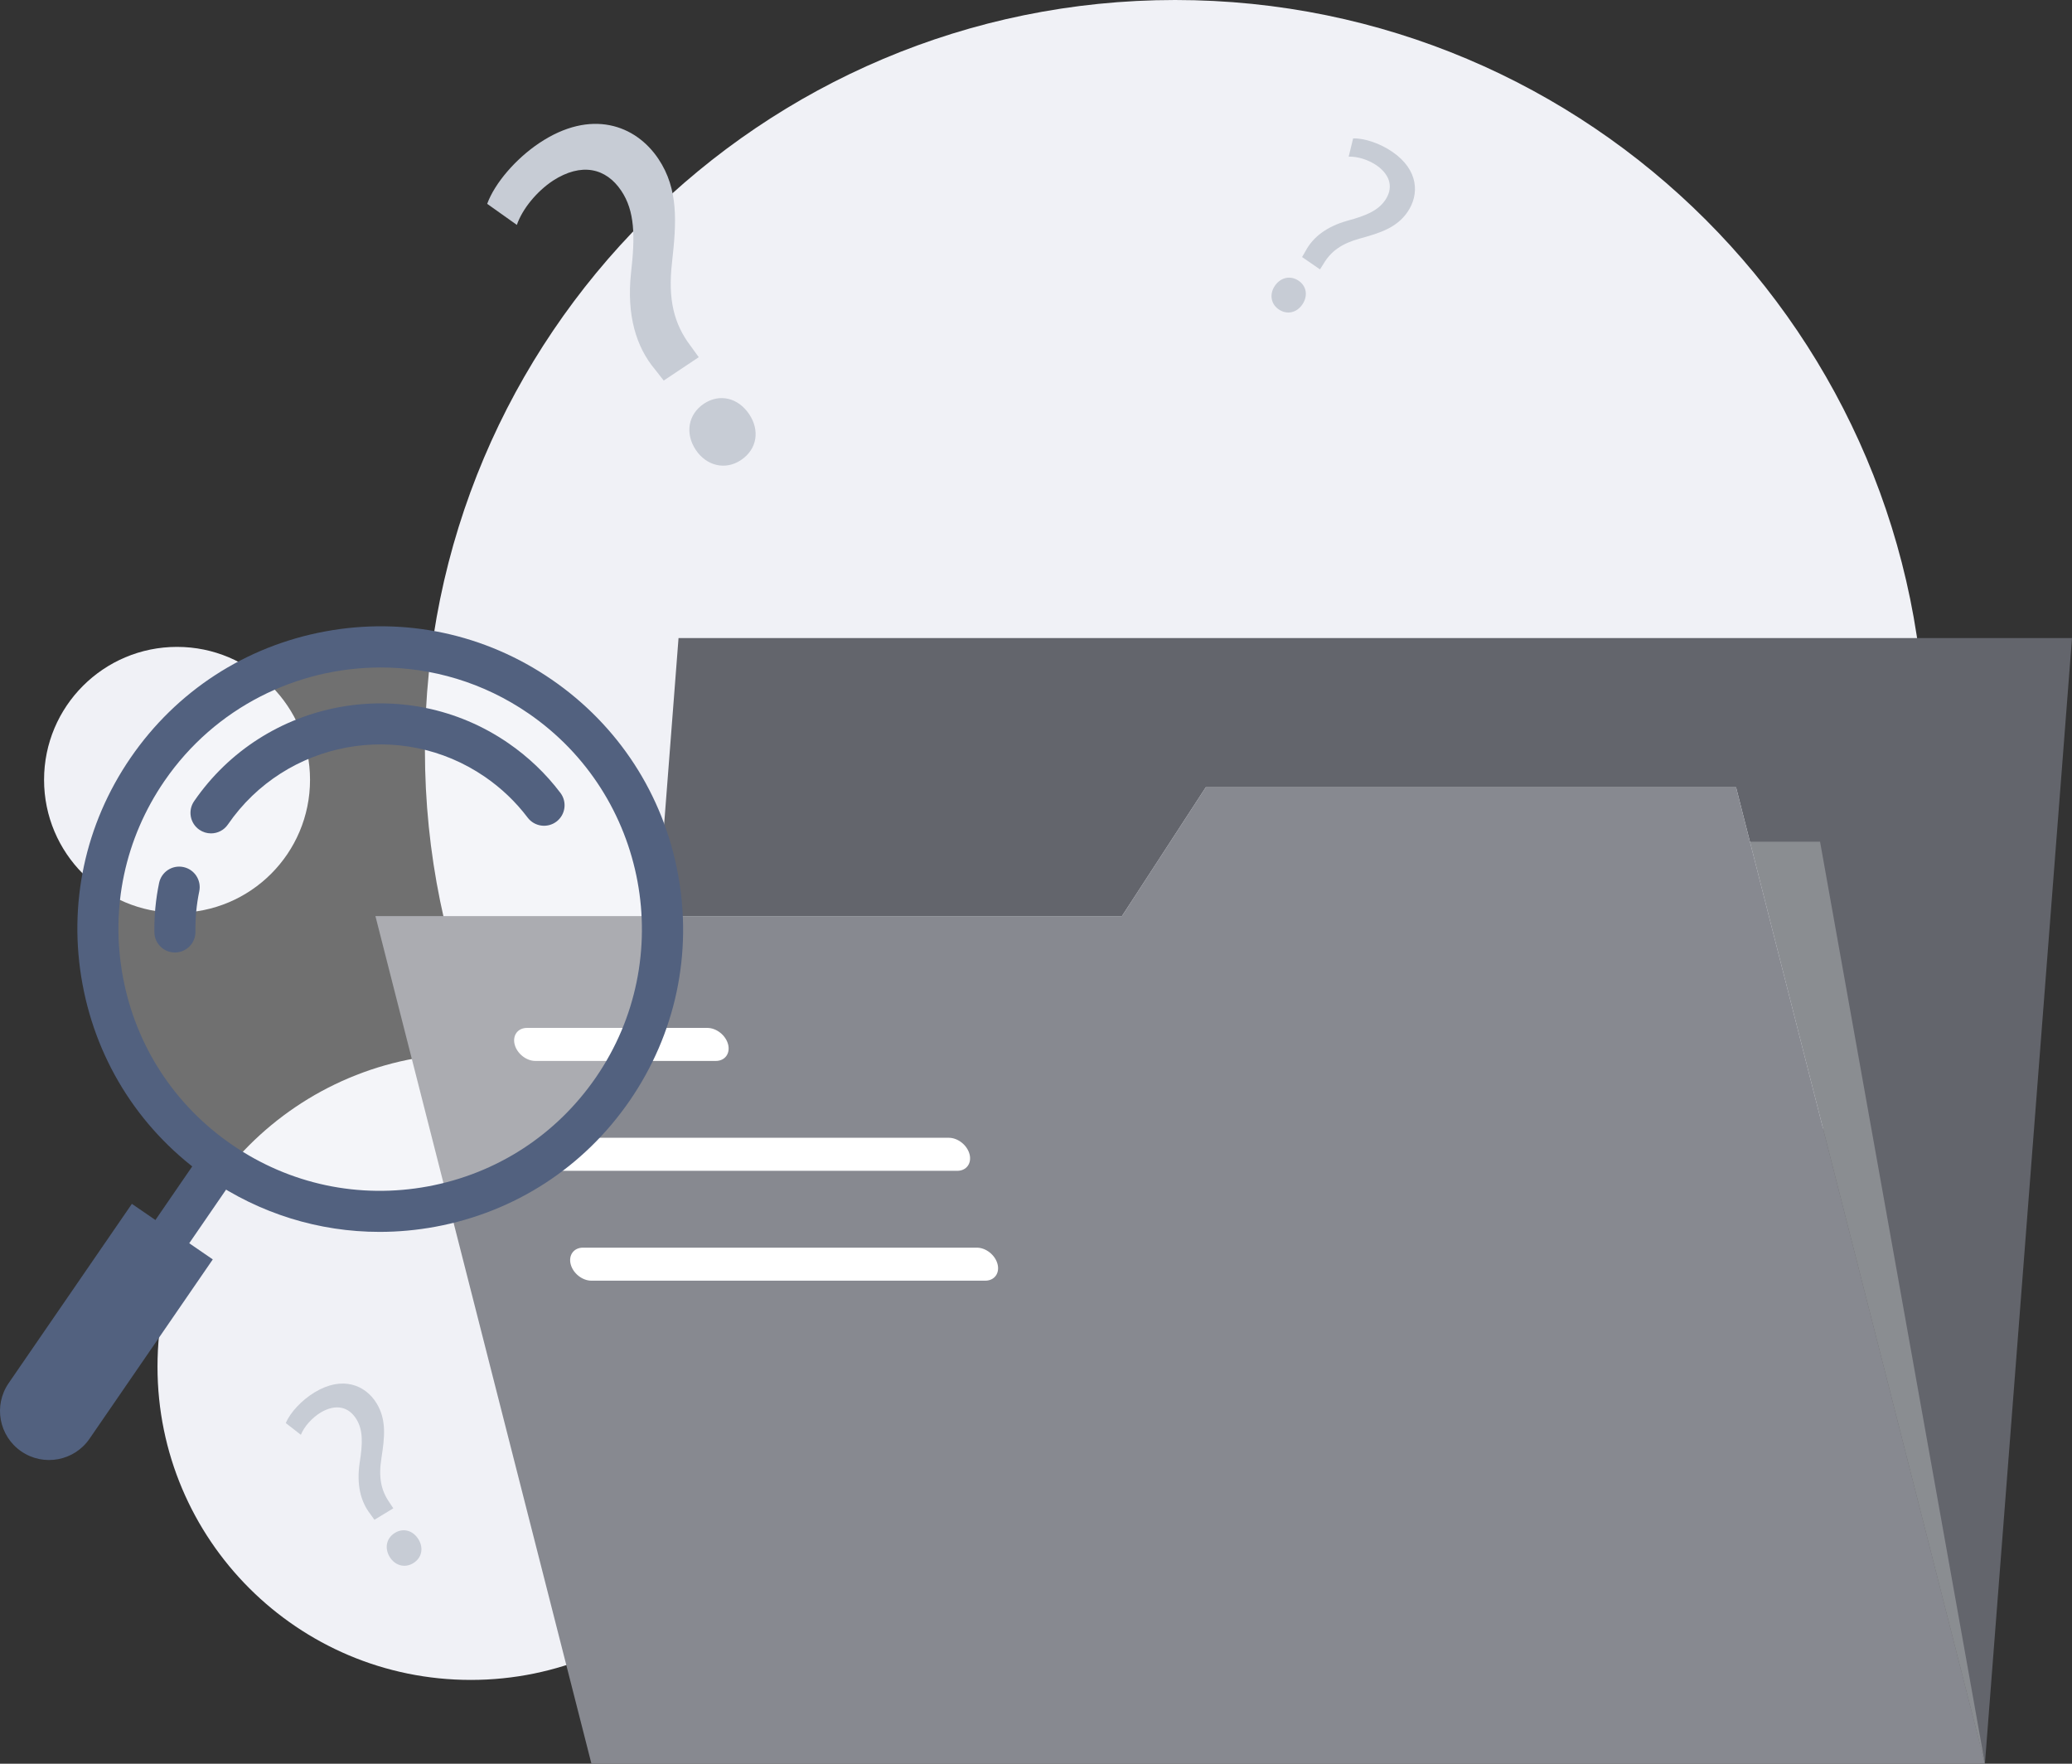
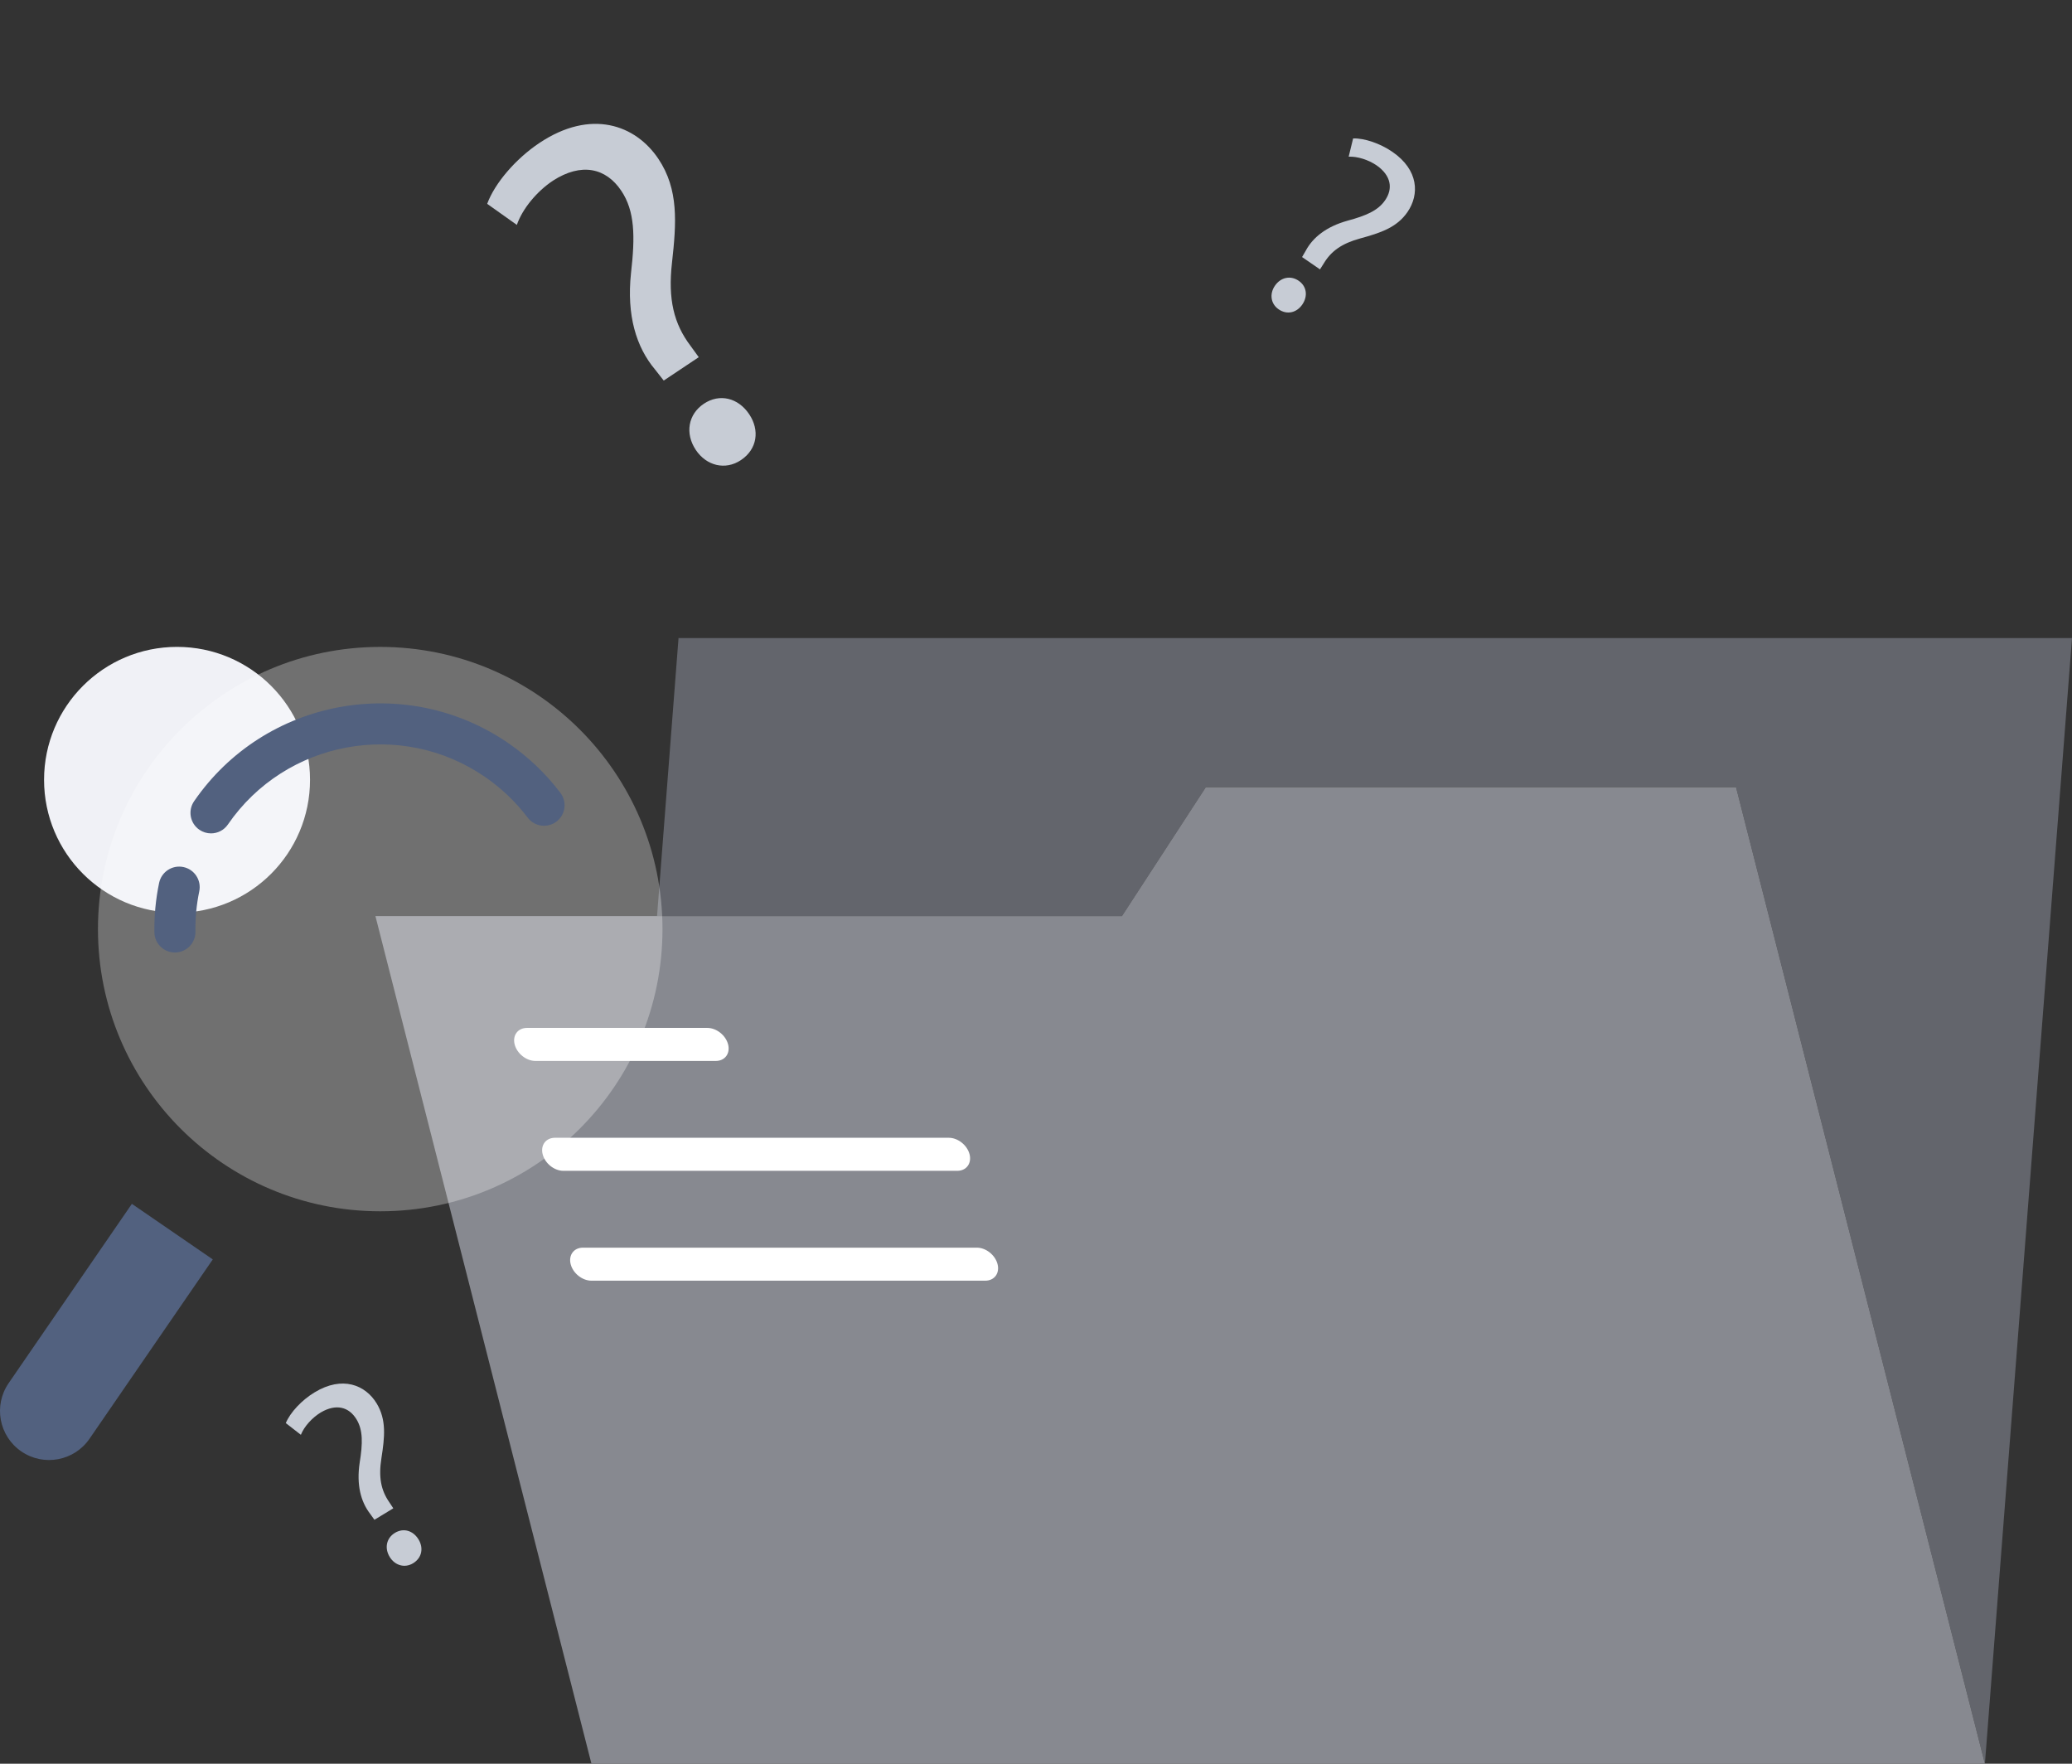
<svg xmlns="http://www.w3.org/2000/svg" width="94" height="80" viewBox="0 0 94 80" fill="none">
  <rect x="0" y="0" width="94" height="80" fill="#333333" stroke="none" />
-   <path d="M53.313 68.042C72.111 68.042 87.349 52.81 87.349 34.021C87.349 15.232 72.111 0 53.313 0C34.516 0 19.277 15.232 19.277 34.021C19.277 52.81 34.516 68.042 53.313 68.042Z" fill="#F0F1F6" />
-   <path d="M21.359 76.199C29.209 76.199 35.573 69.838 35.573 61.991C35.573 54.144 29.209 47.783 21.359 47.783C13.508 47.783 7.145 54.144 7.145 61.991C7.145 69.838 13.508 76.199 21.359 76.199Z" fill="#F0F1F6" />
  <path d="M8.032 41.402C11.364 41.402 14.065 38.702 14.065 35.372C14.065 32.041 11.364 29.342 8.032 29.342C4.7 29.342 1.999 32.041 1.999 35.372C1.999 38.702 4.7 41.402 8.032 41.402Z" fill="#F0F1F6" />
  <path d="M54.702 35.711H78.76L90.049 80L94 28.941H30.783L29.808 41.553H50.899L54.702 35.711Z" fill="#63656C" />
  <g style="mix-blend-mode:multiply" opacity="0.35">
-     <path d="M77.419 38.18H82.57L90.049 80L77.419 38.18Z" fill="#D5D6D8" />
-   </g>
+     </g>
  <path d="M90.049 80L80.249 41.553L78.76 35.711H54.701L50.898 41.553H17.032L26.832 80H90.049Z" fill="#878990" />
  <path d="M23.907 46.625H32.091C32.505 46.625 32.926 46.96 33.032 47.374C33.137 47.788 32.887 48.123 32.473 48.123H24.289C23.875 48.123 23.454 47.788 23.348 47.374C23.243 46.96 23.493 46.625 23.907 46.625Z" fill="white" />
  <path d="M25.177 51.608H43.045C43.459 51.608 43.88 51.944 43.986 52.357C44.091 52.771 43.841 53.107 43.427 53.107H25.559C25.145 53.107 24.724 52.771 24.619 52.357C24.513 51.944 24.764 51.608 25.177 51.608Z" fill="white" />
  <path d="M26.448 56.592H44.316C44.73 56.592 45.151 56.927 45.256 57.341C45.362 57.755 45.111 58.09 44.698 58.09H26.83C26.416 58.09 25.995 57.755 25.889 57.341C25.784 56.927 26.034 56.592 26.448 56.592Z" fill="white" />
  <path opacity="0.3" d="M17.25 54.943C24.322 54.943 30.055 49.212 30.055 42.143C30.055 35.073 24.322 29.343 17.25 29.343C10.178 29.343 4.444 35.073 4.444 42.143C4.444 49.212 10.178 54.943 17.25 54.943Z" fill="white" />
-   <path d="M17.221 55.877C14.471 55.877 11.787 55.05 9.471 53.459C6.447 51.383 4.413 48.253 3.744 44.647C3.075 41.041 3.85 37.39 5.928 34.367C8.006 31.344 11.137 29.311 14.745 28.642C18.353 27.973 22.005 28.748 25.029 30.825C28.054 32.902 30.087 36.032 30.757 39.638C31.426 43.244 30.65 46.895 28.572 49.918C26.495 52.941 23.363 54.974 19.756 55.643C18.91 55.799 18.063 55.877 17.221 55.877ZM17.268 30.277C13.485 30.277 9.763 32.076 7.463 35.421C5.667 38.034 4.997 41.19 5.575 44.307C6.153 47.424 7.911 50.13 10.526 51.925C13.14 53.721 16.297 54.391 19.416 53.813C22.535 53.234 25.242 51.477 27.038 48.864C30.746 43.469 29.372 36.065 23.975 32.359C21.926 30.951 19.585 30.276 17.268 30.276V30.277Z" fill="#52617F" />
  <path d="M9.572 37.801C9.39 37.801 9.206 37.747 9.045 37.637C8.622 37.346 8.514 36.767 8.805 36.343C12.005 31.689 18.396 30.504 23.052 33.702C23.964 34.328 24.762 35.089 25.424 35.964C25.734 36.373 25.654 36.957 25.244 37.267C24.834 37.577 24.25 37.496 23.939 37.087C23.398 36.372 22.745 35.749 21.998 35.236C18.188 32.619 12.958 33.589 10.34 37.397C10.16 37.66 9.869 37.801 9.572 37.801H9.572Z" fill="#52617F" />
  <path d="M7.935 43.204C7.427 43.204 7.012 42.797 7.004 42.288C6.993 41.536 7.065 40.783 7.218 40.049C7.323 39.546 7.816 39.223 8.319 39.328C8.822 39.433 9.145 39.926 9.04 40.428C8.915 41.029 8.857 41.645 8.866 42.26C8.874 42.774 8.463 43.196 7.949 43.204C7.944 43.204 7.939 43.204 7.935 43.204V43.204Z" fill="#52617F" />
-   <path d="M9.232 52.163L6.516 56.116L8.05 57.17L10.767 53.217L9.232 52.163Z" fill="#52617F" />
  <path d="M0.966 65.834C-0.048 65.137 -0.305 63.752 0.392 62.739L5.983 54.605L9.653 57.125L4.061 65.26C3.365 66.273 1.979 66.529 0.966 65.834Z" fill="#52617F" />
  <path d="M30.111 17.262L29.717 16.76C28.86 15.742 28.424 14.297 28.626 12.396C28.821 10.705 28.799 9.571 28.187 8.655C27.493 7.617 26.379 7.36 25.082 8.197C24.349 8.686 23.698 9.475 23.448 10.201L22.102 9.246C22.447 8.308 23.39 7.208 24.469 6.486C26.811 4.923 28.835 5.66 29.87 7.207C30.795 8.591 30.688 10.105 30.486 11.918C30.298 13.575 30.571 14.688 31.326 15.685L31.7 16.201L30.112 17.262L30.111 17.262ZM31.568 20.411C31.065 19.658 31.22 18.789 31.932 18.313C32.645 17.837 33.488 18.04 33.991 18.792C34.467 19.505 34.366 20.367 33.613 20.87C32.9 21.346 32.044 21.123 31.568 20.411H31.568Z" fill="#C7CCD5" />
  <path d="M16.986 68.935L16.791 68.663C16.364 68.11 16.168 67.342 16.317 66.349C16.458 65.466 16.472 64.871 16.172 64.377C15.831 63.817 15.252 63.657 14.553 64.067C14.158 64.307 13.798 64.706 13.65 65.081L12.966 64.549C13.168 64.065 13.688 63.509 14.271 63.156C15.534 62.388 16.58 62.821 17.087 63.656C17.541 64.403 17.451 65.195 17.304 66.141C17.167 67.006 17.285 67.596 17.659 68.136L17.843 68.415L16.986 68.936V68.935ZM17.679 70.62C17.432 70.213 17.533 69.761 17.918 69.528C18.303 69.294 18.74 69.42 18.987 69.826C19.221 70.21 19.148 70.66 18.741 70.907C18.357 71.141 17.913 71.004 17.679 70.62Z" fill="#C7CCD5" />
  <path d="M59.071 11.659L59.237 11.373C59.561 10.767 60.172 10.28 61.124 10.013C61.974 9.783 62.514 9.554 62.837 9.085C63.203 8.554 63.112 7.97 62.462 7.508C62.087 7.249 61.583 7.088 61.185 7.107L61.387 6.278C61.903 6.264 62.612 6.506 63.166 6.886C64.366 7.71 64.399 8.824 63.854 9.616C63.367 10.326 62.619 10.565 61.709 10.815C60.877 11.042 60.395 11.386 60.06 11.94L59.884 12.219L59.07 11.659L59.071 11.659ZM57.838 12.962C58.103 12.575 58.55 12.483 58.916 12.735C59.281 12.985 59.345 13.428 59.08 13.815C58.829 14.18 58.395 14.296 58.009 14.031C57.644 13.781 57.587 13.327 57.838 12.962V12.962Z" fill="#C7CCD5" />
</svg>